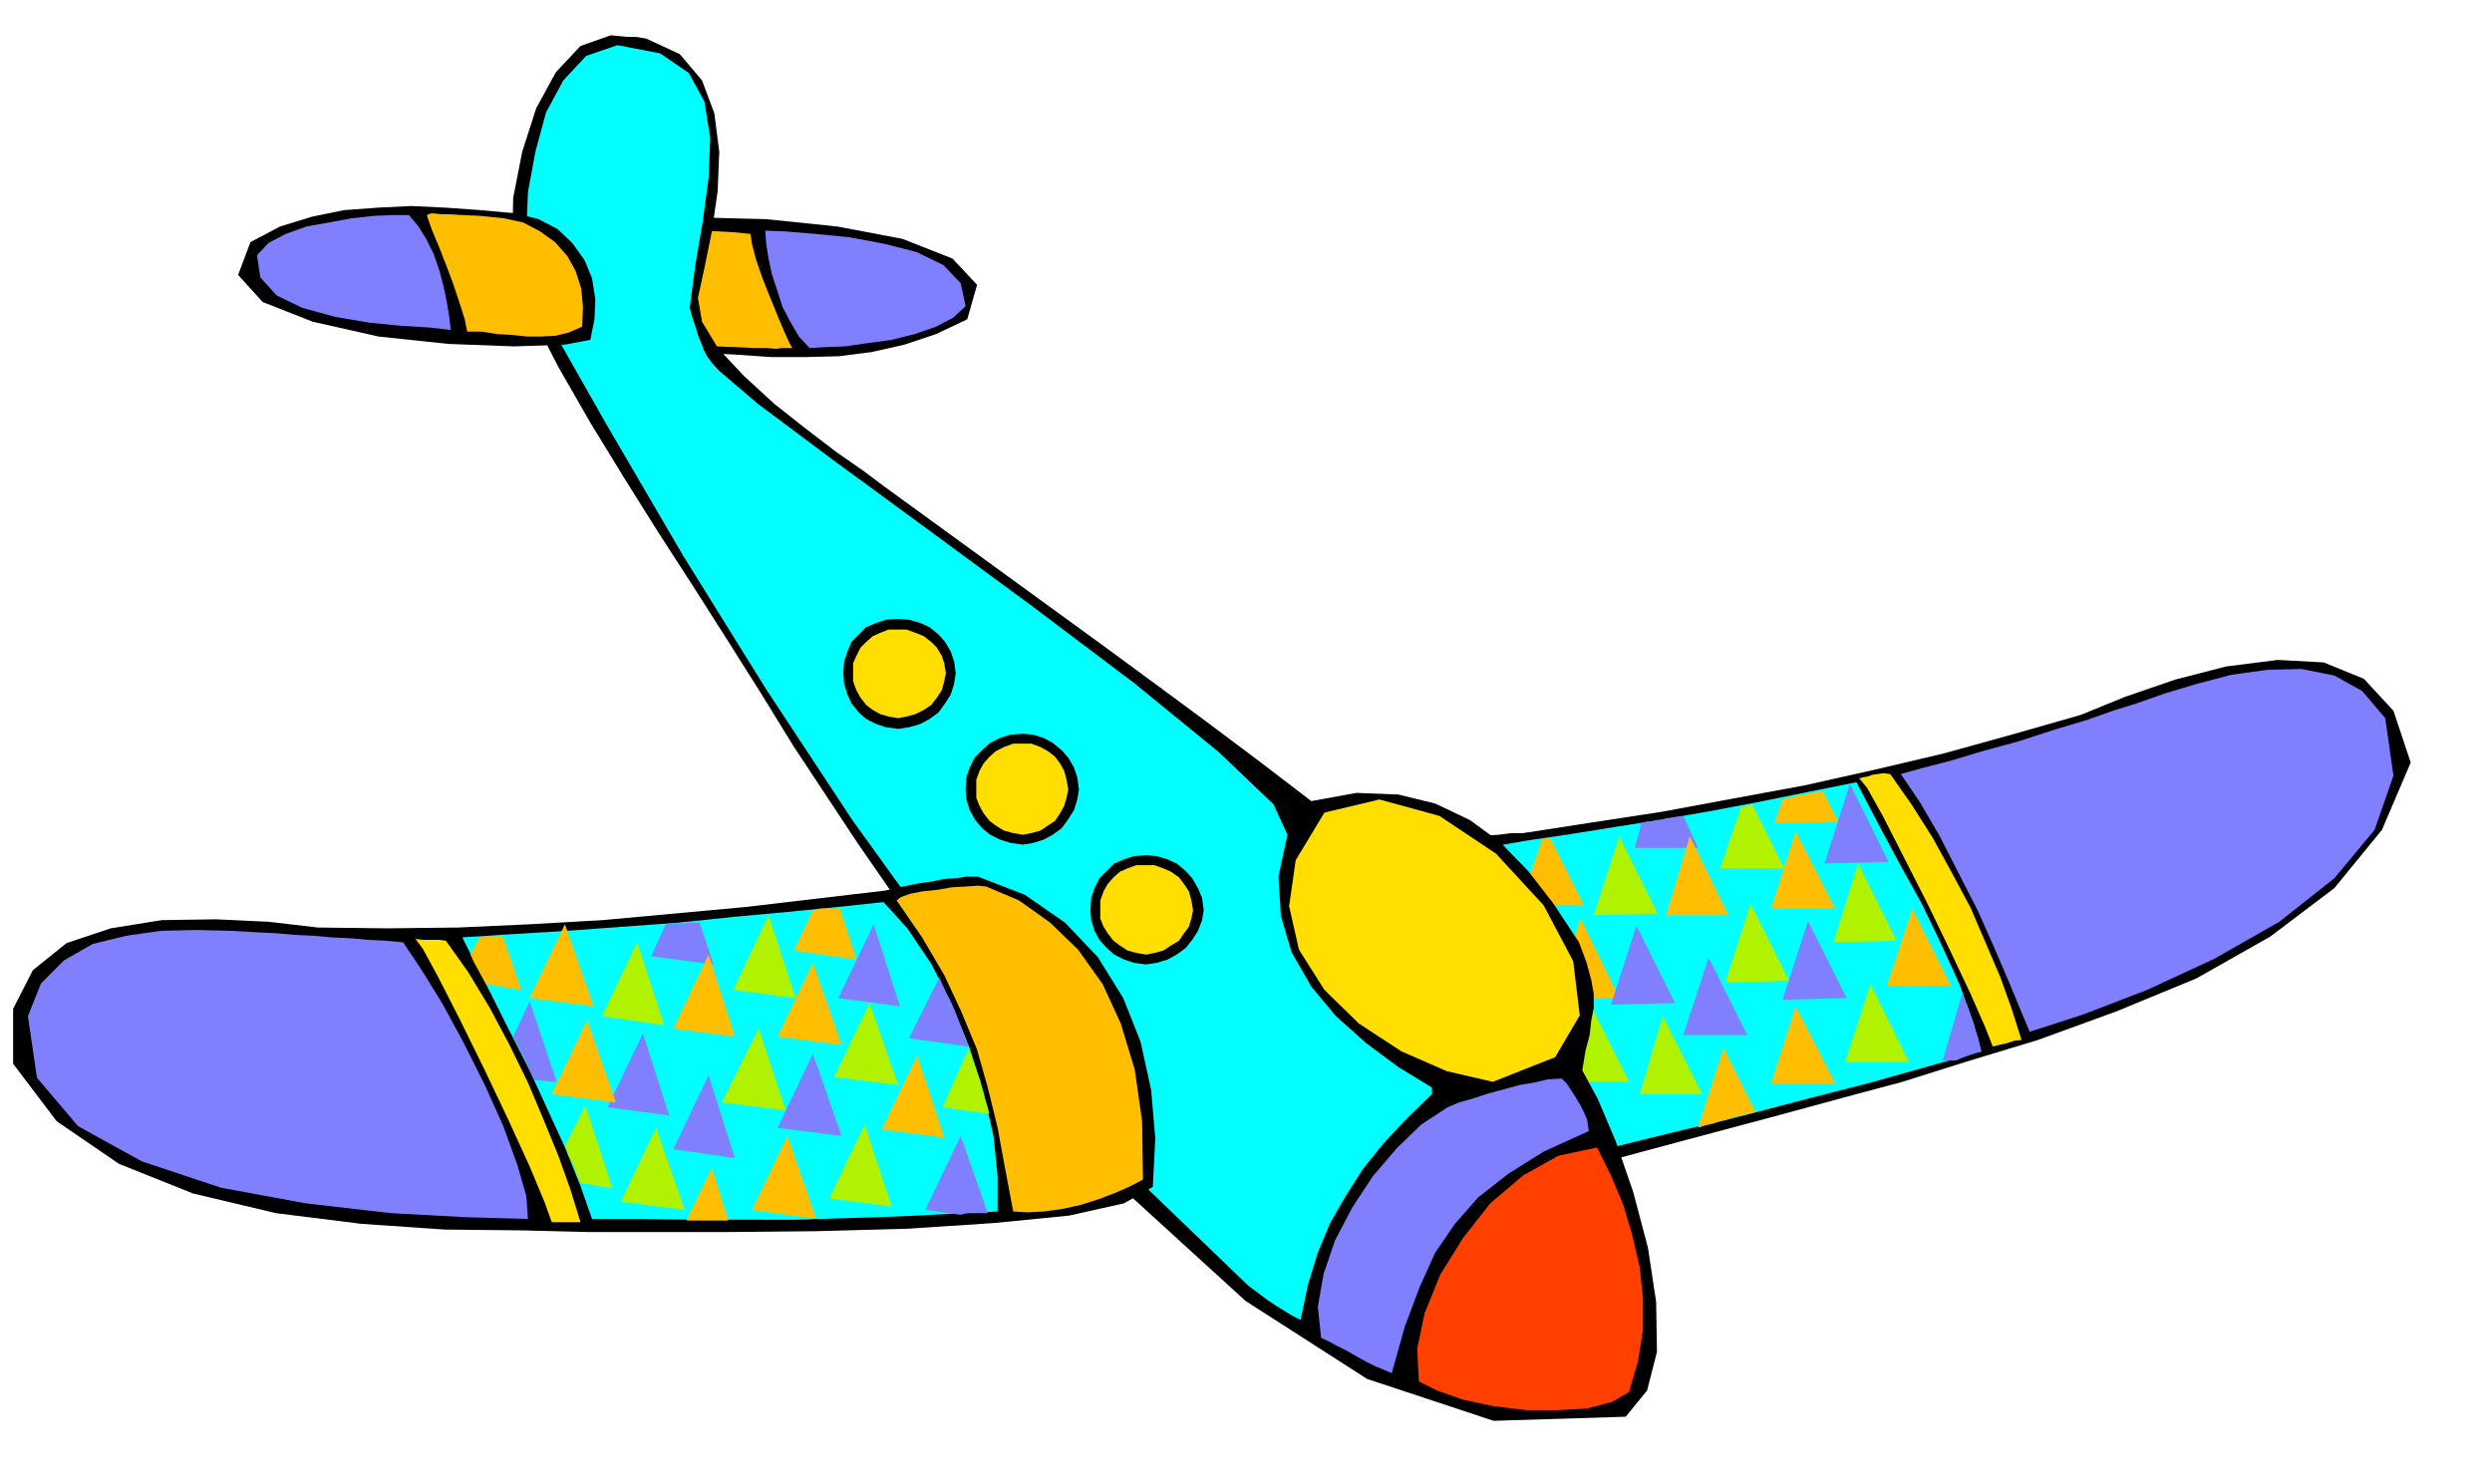
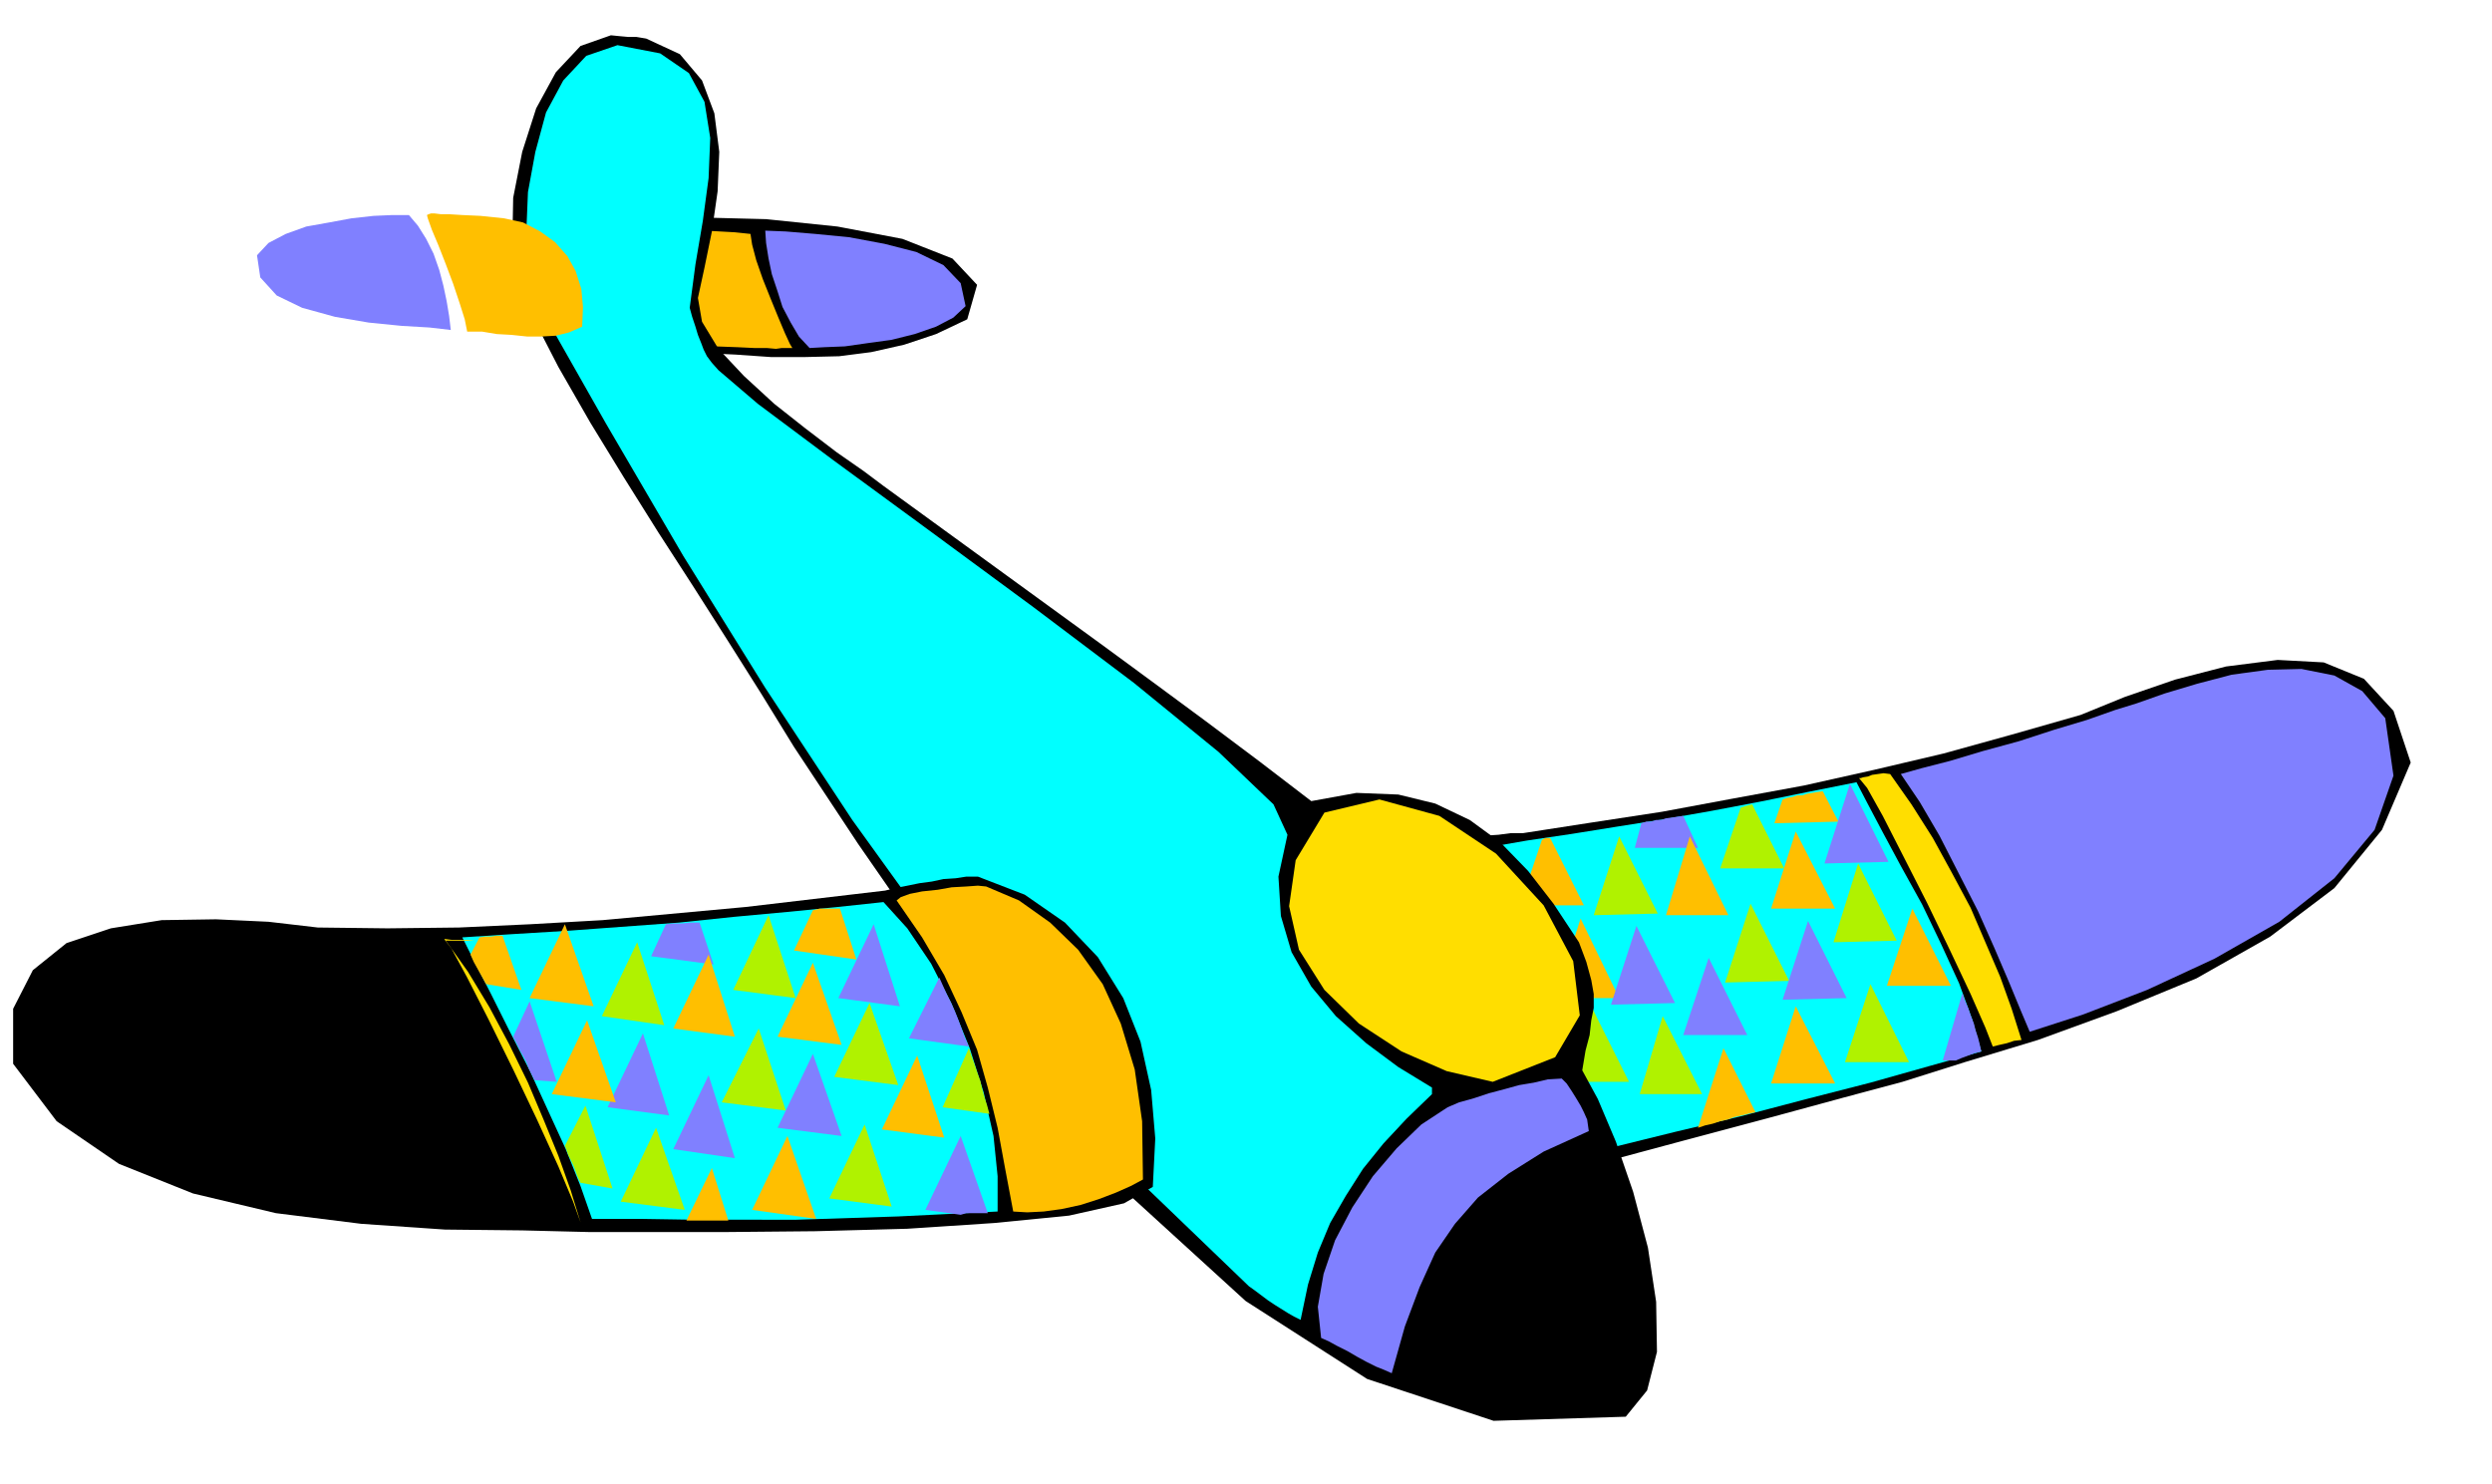
<svg xmlns="http://www.w3.org/2000/svg" width="490.455" height="292.119" fill-rule="evenodd" stroke-linecap="round" preserveAspectRatio="none" viewBox="0 0 3035 1808">
  <style>.brush1{fill:#000}.pen1{stroke:none}.brush2{fill:#0ff}.brush3{fill:#b0f200}.brush4{fill:#8080ff}.brush5{fill:#ffbf00}.brush6{fill:#ffde00}</style>
  <path d="m1740 1029-50 37-37 46-27 51-15 57-6 58 3 59 11 59 21 56 37 10 69-4 90-16 105-23 108-29 105-28 92-25 71-19 76-24 89-27 96-35 97-40 90-51 78-59 58-71 35-82-21-63-36-39-49-20-56-3-63 8-62 16-61 21-54 22-84 24-83 23-85 20-85 19-87 16-86 16-85 13-84 13h-15l-15 2-15 1-14 2-15 2-14 2-15 2-12 3z" class="pen1 brush1" />
  <path d="m1808 1033-19 38-9 48-3 54 3 57 8 56 12 54 14 49 17 40 61-15 71-16 77-19 80-19 80-21 78-20 71-20 64-18-11-39-16-44-22-48-23-48-26-47-22-41-19-36-13-25-60 12-59 12-58 11-57 10-57 9-56 9-54 8-52 9z" class="pen1 brush2" />
  <path d="m2095 1058 25-74 6-2 8-2 39 78h-78zm-189 260 31-94 47 94h-78z" class="pen1 brush3" />
  <path d="m2366 1292 24-82 3 9 4 9 3 9 4 10 2 8 3 9 2 8 2 9-8 2-8 3-8 3-7 3h-16zm-375-259 8-30 6-2h6l6-2h6l6-2 7-1 7-1 7-1 18 39h-77z" class="pen1 brush4" />
  <path d="m2068 1374 31-97 39 78-9 2-8 2-9 2-8 3-9 2-9 3-9 2-9 3zm93-371 10-29 6-2 6-1 6-2h6l6-2 6-1 6-1 7-1 19 37-78 2zm-267 213 31-97 47 97h-78zm-43-113 27-80 4-2h6l41 82h-78z" class="pen1 brush5" />
  <path d="m2602 857-26 8-34 12-40 12-43 14-44 12-40 12-35 9-25 7 23 34 24 41 23 45 24 47 20 45 18 42 14 34 11 26 65-21 78-30 82-38 79-45 67-53 49-59 23-66-10-70-28-33-34-19-40-8-41 1-44 6-42 11-40 12-34 12z" class="pen1 brush4" />
  <path d="m854 430-28-8-23-12-18-17-14-20-10-24-5-23v-25l6-24 30-9 62-3 79 2 87 9 79 15 61 24 30 32-12 42-38 18-39 13-40 9-39 5-42 1h-41l-43-3-42-2z" class="pen1 brush1" />
  <path d="m871 422-25-7-21-9-18-12-14-15-12-19-6-19-2-22 3-22 14-8 17-4 17-3h18l17-1 18 1 18 1 19 2 2 13 5 19 8 23 10 25 9 22 8 19 6 13 3 5h-13l-7 1-11-1h-15l-21-1-27-1z" class="pen1 brush5" />
  <path d="m986 424-13-14-10-17-10-19-6-19-7-21-4-19-3-19-1-15 25 1 36 3 41 4 43 8 39 10 33 16 21 22 6 28-15 14-21 11-26 9-28 7-29 4-28 4-25 1-18 1z" class="pen1 brush4" />
  <path d="m787 47 41 19 27 32 15 40 6 47-2 48-7 49-9 44-8 37 5 29 20 33 31 33 37 34 38 30 38 29 33 23 24 18 66 48 66 48 66 48 66 48 64 47 65 48 64 48 64 49 55-10 51 2 45 11 42 20 37 27 34 35 31 40 31 47 9 24 6 22 3 17v17l-3 15-2 18-5 19-4 24 19 35 22 52 21 61 18 68 10 66 1 61-12 47-26 32-161 5-154-51-148-95-137-125-127-144-111-148-97-140-78-118-40-65-41-65-42-66-42-65-42-67-41-67-39-68-35-68-15-36-6-48 1-54 11-56 17-53 24-44 30-32 37-13 10 1 11 1h10l6 1 6 1z" class="pen1 brush1" />
  <path d="m840 375 3 11 4 12 3 10 4 10 3 8 4 8 6 8 8 9 48 41 91 68 116 85 129 95 122 92 103 84 67 64 17 37-11 51 3 48 13 44 24 42 30 36 37 33 39 29 41 25v8l-31 30-28 30-25 31-21 33-19 33-15 36-12 39-9 43-8-4-7-4-8-5-8-5-9-6-8-6-8-6-7-5-132-127-123-138-117-149-111-154-106-161-100-161-94-161-89-157-6-34-2-43 2-48 9-49 13-48 21-39 28-30 38-13 52 10 35 24 19 35 7 44-2 49-7 52-9 53-7 53z" class="pen1 brush2" />
-   <path d="m629 260 27 7 23 12 18 17 15 21 9 22 4 25-1 25-5 25-32 6-61 2-80-3-85-9-80-18-61-24-30-33 15-40 36-19 39-12 39-8 41-3 41-2 42 2 42 3 44 4z" class="pen1 brush1" />
  <path d="m614 266 23 5 21 11 18 13 15 17 10 18 7 22 2 22-1 24-16 7-16 4-18 1h-17l-19-2-18-1-18-3h-18l-3-15-6-19-8-24-9-24-9-23-8-19-5-14-1-4 2-1 3-1h4l8 1h10l16 1 22 1 29 3z" class="pen1 brush5" />
  <path d="m498 262 11 13 10 16 9 18 7 20 5 19 4 19 3 18 2 17-26-3-34-2-40-4-41-7-40-11-31-15-20-22-4-27 14-15 21-11 25-9 28-5 27-5 27-3 23-1h20z" class="pen1 brush4" />
  <path d="m1818 1318-56-13-55-24-52-34-42-41-31-49-12-53 8-56 35-58 67-16 73 20 69 46 58 63 36 68 8 66-30 51-76 30z" class="pen1 brush6" />
  <path d="m1902 1314 6 6 6 9 5 8 6 10 4 8 4 9 1 7 1 7-55 25-43 27-37 29-28 32-24 35-19 42-18 48-16 57-9-4-10-4-12-6-11-6-12-7-12-6-11-6-9-4-4-38 7-40 14-41 21-40 25-38 29-34 30-29 32-21 14-6 18-5 18-6 19-5 18-5 18-3 17-4 17-1z" class="pen1 brush4" />
-   <path d="m1945 1398 17 34 15 36 11 37 9 39 4 38v38l-6 38-11 38-21 12-30 8-36 2h-38l-41-5-37-8-31-11-22-11-2-40 9-43 19-47 28-45 33-42 40-34 43-24 47-10z" class="pen1" style="fill:#ff4000" />
  <path d="m1191 1068 57 22 49 34 40 42 31 50 21 53 13 59 5 59-3 59-35 20-67 15-91 9-106 7-112 3-108 1H717l-81-2-94-1-102-7-104-13-101-24-90-36-76-52-53-70v-67l24-47 41-33 54-18 62-10 66-1 64 3 60 7 85 1 87-1 87-4 88-5 87-8 87-8 85-10 85-10 12-3 15-3 15-3 15-2 14-3 15-1 13-2h14z" class="pen1 brush1" />
  <path d="m1201 1080 40 17 38 27 34 33 30 42 22 48 17 56 9 63 1 71-15 8-18 8-21 8-22 7-23 5-22 3-20 1-17-1-10-53-9-49-12-49-13-46-19-46-21-45-27-46-31-45 5-4 11-4 15-3 19-2 17-3 18-1 14-1 10 1z" class="pen1 brush5" />
  <path d="m1076 1099 29 32 29 43 25 49 22 54 17 54 12 53 5 49v43l-60 3-61 3-62 2-62 2H844l-63-1h-60l-14-40-18-45-22-48-22-48-25-49-22-44-20-39-15-30 62-4 66-4 68-5 68-5 67-7 65-6 61-6 56-6z" class="pen1 brush2" />
  <path d="m1148 1349 32-72 3 9 4 11 3 9 4 11 2 9 3 11 3 9 3 11-57-8zm-460 47 25-49 33 101-39-7-3-6-2-5-2-6-2-5-3-6-3-6-2-6-2-5z" class="pen1 brush3" />
  <path d="m1127 1474 43-90 33 94h-26l-7 2-43-6zm-20-209 37-74 4 9 5 11 5 10 5 11 4 10 4 11 4 11 5 11-73-10zm-482-2 20-43 33 98-27-2-4-8-3-6-3-8-3-6-4-7-3-6-3-6-3-6zm168-98 18-39 10-1h10l10-1h11l17 51-76-10z" class="pen1 brush4" />
  <path d="m836 1487 31-64 20 64h-51zm-263-324 11-21 7-1h7l7-1h7l23 66-43-7-5-9-5-9-5-9-4-9zm394-5 23-49 8-2h25l20 62-76-11z" class="pen1 brush5" />
-   <path d="m317 1136 20 1 22 2 22 1 23 2 22 1 22 2 21 1 22 2 22 33 26 42 26 48 26 52 22 49 17 47 11 38 2 28-74-2-93-5-104-12-103-19-96-32-78-43-50-59-11-75 16-40 28-28 35-20 41-10 42-6 44-1 40 1 37 2z" class="pen1 brush4" />
-   <path d="m543 1146 27 38 26 43 24 45 23 47 19 45 18 44 15 42 12 39h-35l-9-25-18-43-26-57-29-61-30-61-26-51-19-35-9-12h1l8 1h20l8 1zm1759-203 26 37 26 41 23 42 23 43 18 42 18 42 14 39 12 38-9 1-9 3-9 2-8 2-9-23-18-41-25-53-28-58-29-57-25-49-19-34-9-11-1-1h2l3-1 6-1 5-2 7-1 7-1 8 1z" class="pen1 brush6" />
+   <path d="m543 1146 27 38 26 43 24 45 23 47 19 45 18 44 15 42 12 39l-9-25-18-43-26-57-29-61-30-61-26-51-19-35-9-12h1l8 1h20l8 1zm1759-203 26 37 26 41 23 42 23 43 18 42 18 42 14 39 12 38-9 1-9 3-9 2-8 2-9-23-18-41-25-53-28-58-29-57-25-49-19-34-9-11-1-1h2l3-1 6-1 5-2 7-1 7-1 8 1z" class="pen1 brush6" />
  <path d="m1010 1460 43-90 33 100-76-10zm1237-166 31-95 47 95h-78zm-1368 49 45-90 33 100-78-10zm1222-146 31-96 47 94-78 2zm-1208 9 43-91 33 101-76-10zm-160 32 43-90 33 101-76-11zm1208-123 31-96 47 94-78 2zM756 1464l43-90 35 100-78-10zm1241-131 28-95 48 95h-76zm-981-21 43-90 35 100-78-10zm1217-164 30-96 47 94-77 2z" class="pen1 brush3" />
  <path d="m947 1374 43-90 35 100-78-10zm1224-156 31-96 47 94-78 2zm-1150-2 43-90 32 100-75-10zm1201-164 31-97 47 95-78 2zM740 1349l43-90 32 100-75-10zm1222-125 31-96 47 94-78 2zM820 1400l43-90 32 101-75-11zm1230-139 31-94 47 94h-78z" class="pen1 brush4" />
  <path d="m1074 1376 43-90 33 100-76-10zm1224-175 31-94 47 94h-78zM916 1474l43-90 35 101-78-11zm1241-154 30-94 48 94h-78zm-1337-67 43-90 32 100-75-10zm1209-138 29-96 47 96h-76zM672 1333l43-90 35 100-78-10zm-27-117 43-90 35 100-78-10zm302 47 43-90 35 100-78-10zm1210-156 30-94 48 94h-78z" class="pen1 brush5" />
-   <path d="m1094 754 13 1 14 4 11 5 11 9 8 9 7 12 4 12 2 14-2 13-4 13-7 11-8 11-11 8-11 6-14 4-13 2-15-2-12-4-12-6-9-8-9-11-5-11-4-13-1-13 1-14 4-12 5-12 9-9 9-9 12-5 12-4 15-1zm302 288 13 1 13 4 11 5 11 9 8 9 7 12 5 12 2 15-2 12-5 13-7 11-8 10-11 8-11 6-13 4-13 2-15-2-12-4-12-6-9-8-9-10-6-11-4-13-1-12 1-15 4-12 6-12 9-9 9-9 12-5 12-4 15-1zm-150-148 12 1 13 4 11 6 11 9 8 9 7 12 4 12 2 15-2 12-4 13-7 11-8 11-11 8-11 6-13 4-12 2-15-2-13-4-12-6-10-8-9-11-6-11-4-13-1-12 1-15 4-12 6-12 9-9 10-9 12-6 13-4 15-1z" class="pen1 brush1" />
-   <path d="M1094 767h10l11 4 10 4 9 7 7 7 6 10 3 9 2 12-2 10-3 11-6 9-7 9-9 6-10 5-11 3-10 2-12-2-10-3-9-5-8-6-7-9-5-9-4-11v-22l4-9 5-10 7-7 8-7 9-4 10-4h12zm302 287h10l11 4 9 4 10 7 6 8 6 9 3 11 2 12-2 10-3 10-6 8-6 9-10 6-9 6-11 3-10 2-12-2-11-3-9-6-8-6-7-9-5-8-4-10v-22l4-11 5-9 7-8 8-7 9-4 11-4h12zm-150-148h10l11 4 9 5 9 7 6 8 5 9 3 11 2 12-2 10-3 10-5 9-6 9-9 6-9 6-11 3-10 2-12-2-11-3-10-6-8-6-7-9-5-9-4-10v-22l4-11 5-9 7-8 8-7 10-5 11-4h12z" class="pen1 brush6" />
</svg>